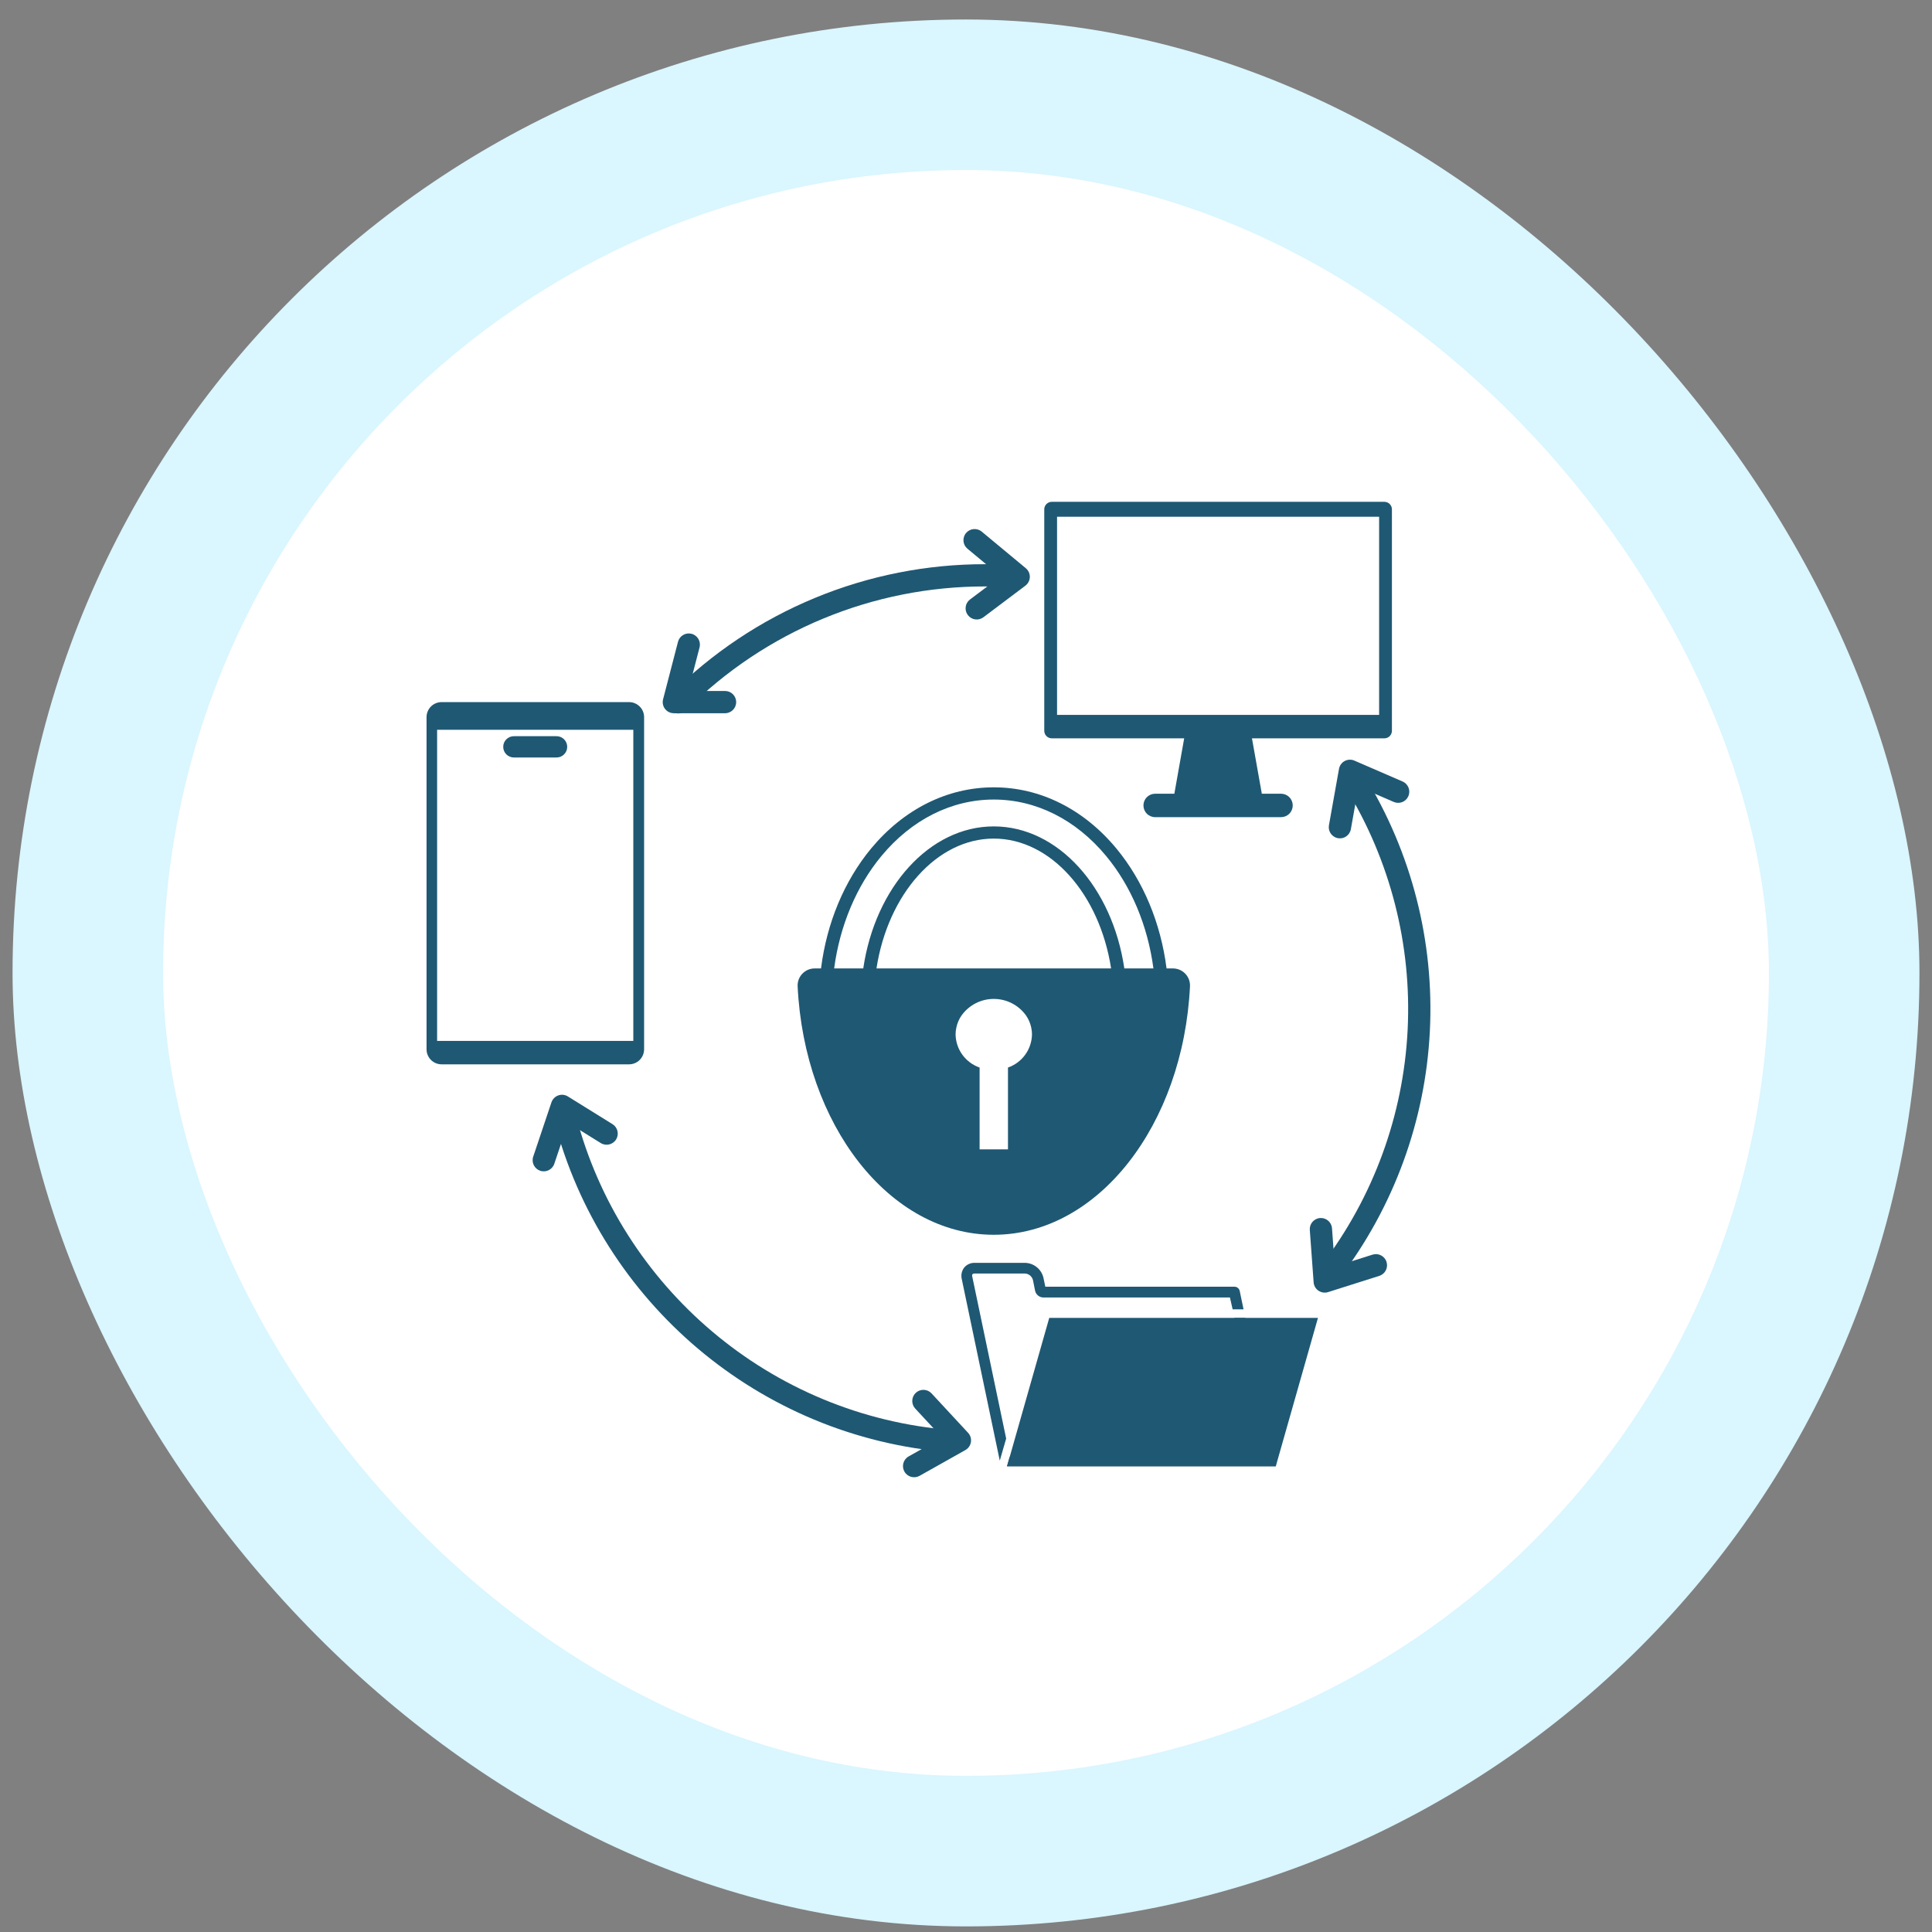
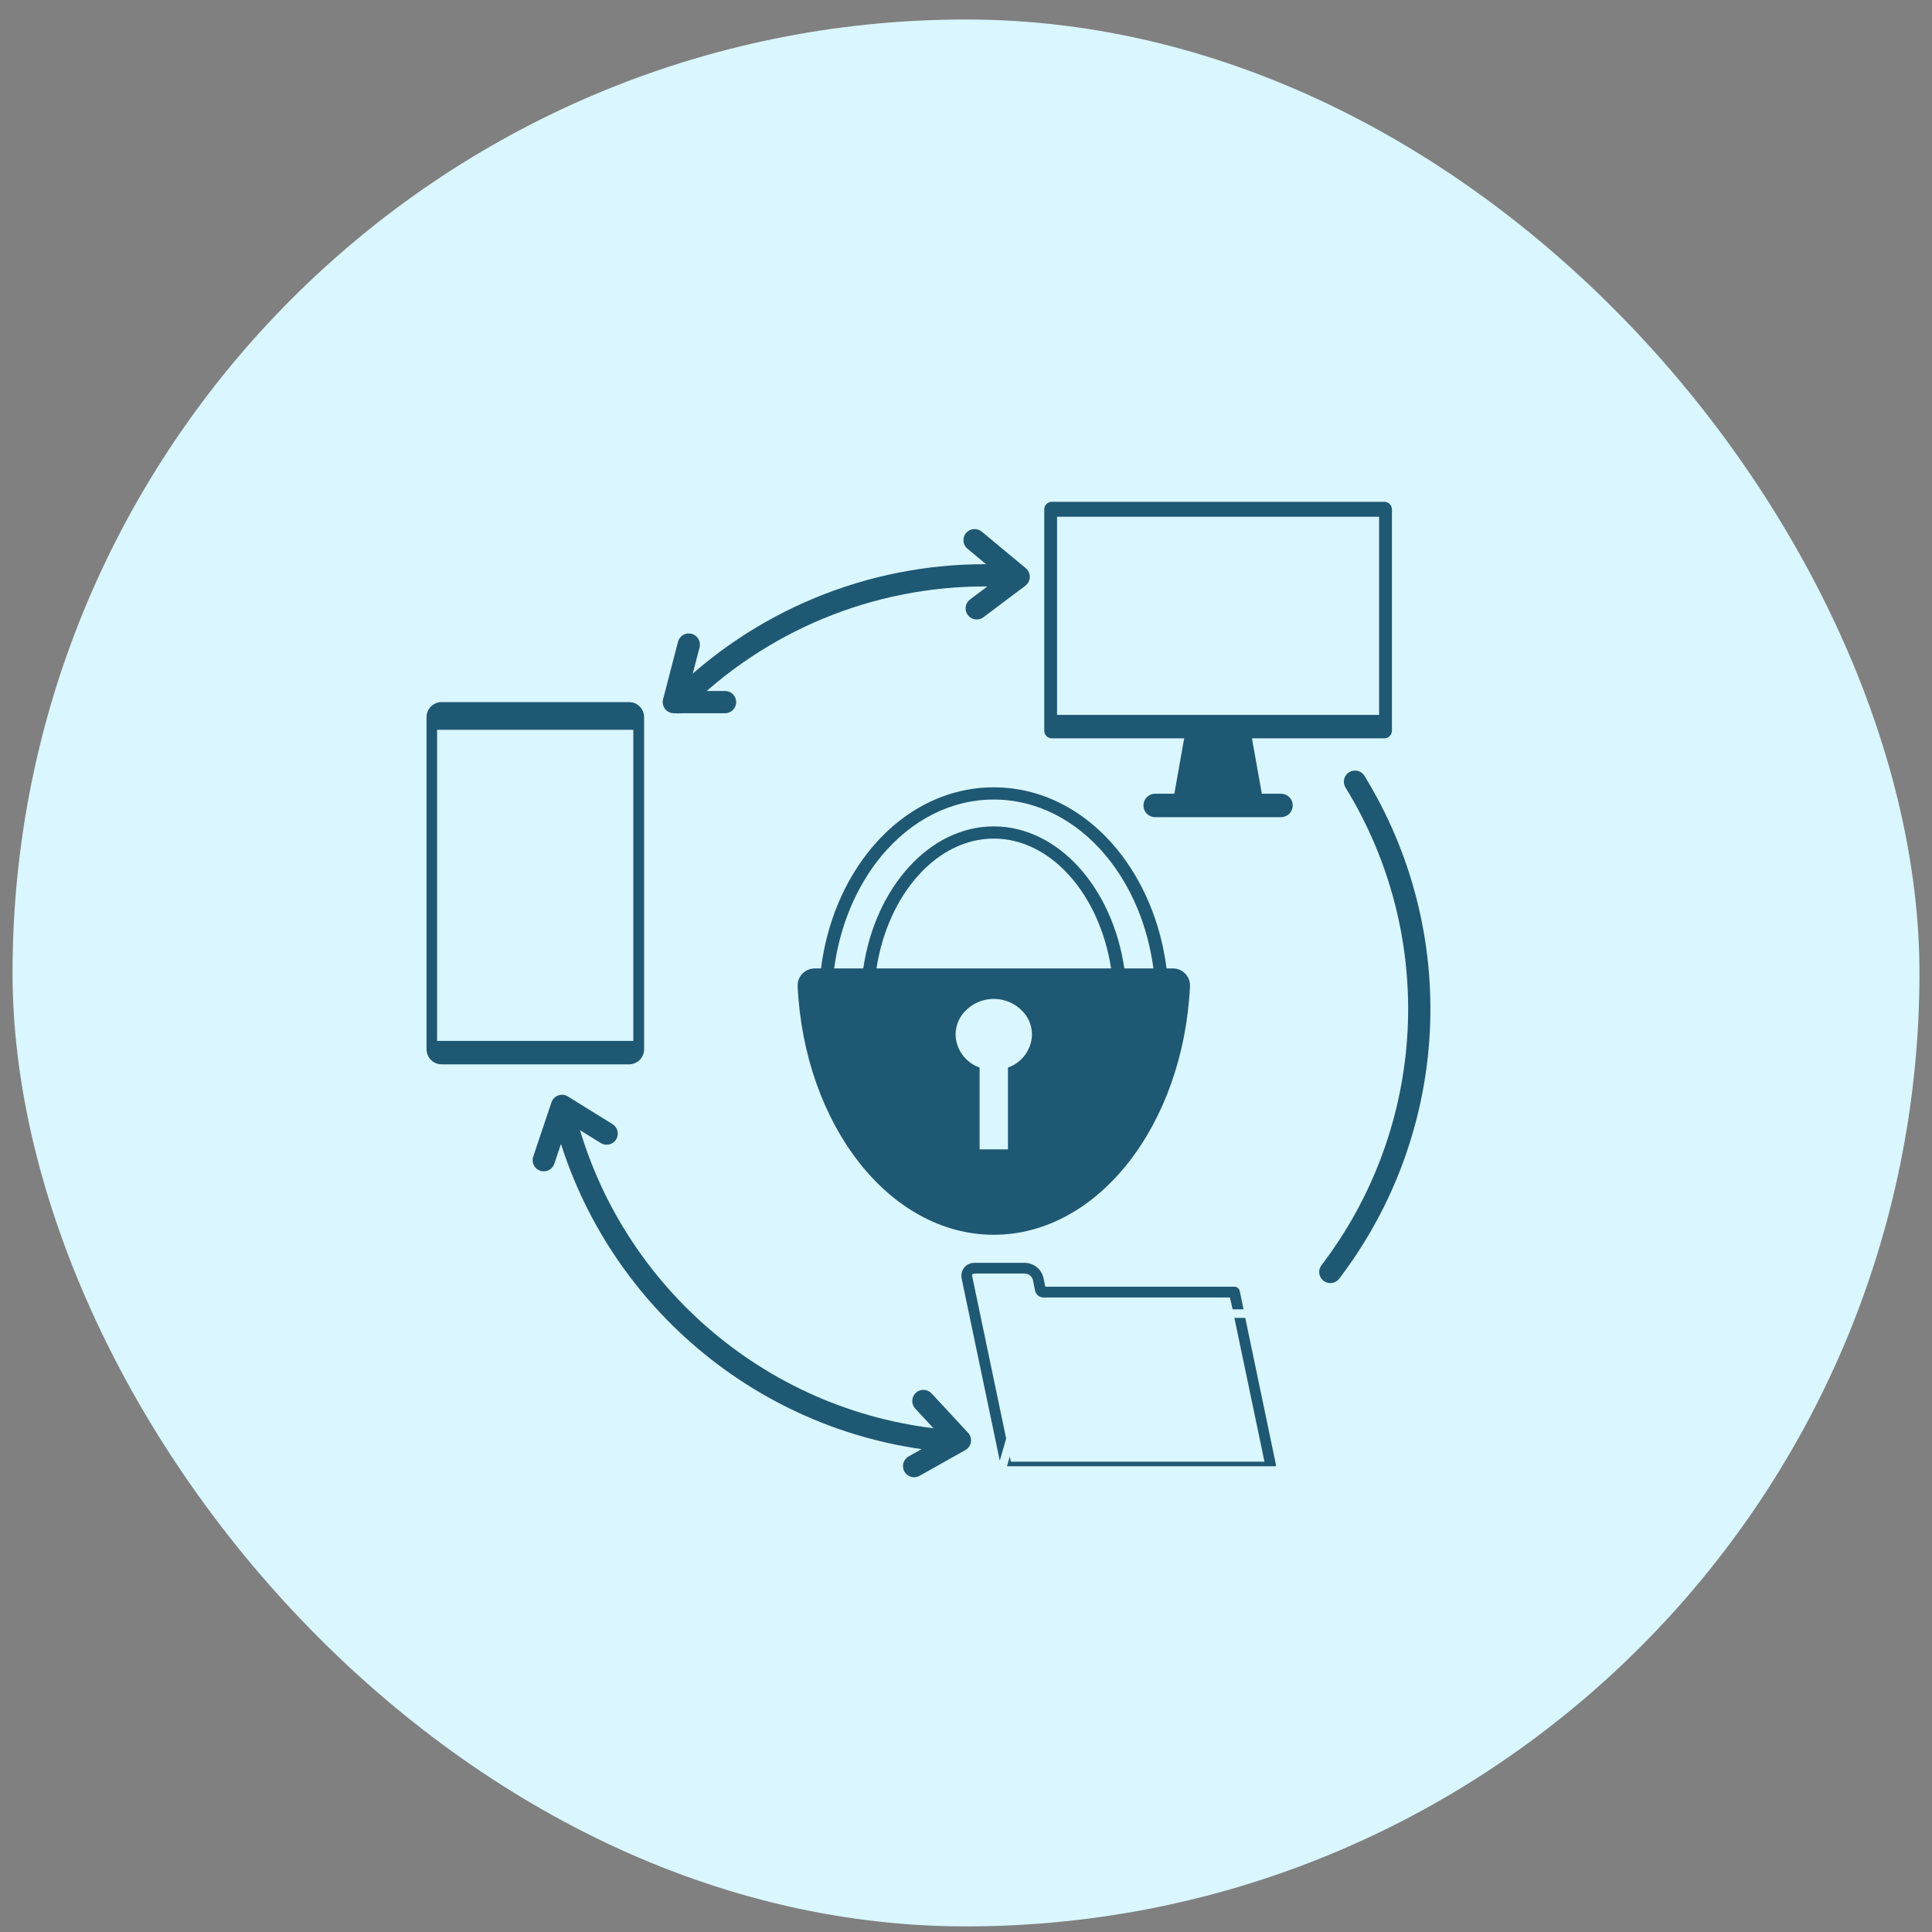
<svg xmlns="http://www.w3.org/2000/svg" width="77" height="77" viewBox="0 0 77 77" fill="none">
  <rect x="0" y="0" width="77" height="77" fill="#808080" stroke="none" />
  <rect x="0.5" y="0.777" width="76" height="76" rx="38" fill="#DAF6FF" />
-   <rect x="6.5" y="6.777" width="64" height="64" rx="32" fill="white" />
  <path d="M49.63 52.524H49.196L50.396 58.256H40.287L40.244 58.049L40.133 58.438H50.844L50.856 58.393L49.63 52.524ZM38.757 50.786C38.767 50.776 38.778 50.768 38.791 50.763C38.805 50.758 38.819 50.756 38.833 50.757H40.858C40.931 50.762 41.001 50.791 41.057 50.838C41.112 50.885 41.152 50.949 41.169 51.02L41.254 51.445C41.271 51.519 41.312 51.586 41.371 51.634C41.43 51.683 41.504 51.71 41.58 51.711H49.019L49.127 52.184H49.562L49.409 51.452C49.399 51.404 49.373 51.361 49.336 51.33C49.298 51.299 49.25 51.282 49.202 51.282H41.661L41.588 50.933C41.551 50.766 41.459 50.617 41.327 50.508C41.196 50.399 41.032 50.337 40.861 50.331H38.835C38.758 50.33 38.681 50.346 38.611 50.379C38.541 50.411 38.479 50.458 38.43 50.517C38.381 50.58 38.346 50.653 38.329 50.731C38.312 50.808 38.312 50.889 38.329 50.967L39.846 58.214L40.101 57.334L38.75 50.88C38.744 50.865 38.742 50.848 38.743 50.832C38.745 50.816 38.749 50.8 38.757 50.786Z" fill="#1F5873" />
  <path d="M25.071 27.982H17.599C17.521 27.982 17.443 27.998 17.37 28.028C17.297 28.058 17.231 28.102 17.175 28.158C17.12 28.213 17.076 28.279 17.046 28.352C17.015 28.425 17 28.503 17 28.581V41.824C17.001 41.982 17.065 42.133 17.177 42.245C17.289 42.356 17.441 42.419 17.599 42.419H25.071C25.23 42.419 25.381 42.356 25.494 42.245C25.606 42.133 25.669 41.982 25.671 41.824V28.581C25.671 28.422 25.607 28.27 25.495 28.158C25.383 28.046 25.23 27.982 25.071 27.982ZM25.241 41.485H17.421V29.086H25.241V41.485Z" fill="#1F5873" />
-   <path d="M22.181 29.341H20.481C20.246 29.341 20.056 29.531 20.056 29.766C20.056 30 20.246 30.19 20.481 30.19H22.181C22.416 30.19 22.606 30 22.606 29.766C22.606 29.531 22.416 29.341 22.181 29.341Z" fill="#1F5873" />
  <path d="M55.175 20H41.918C41.839 20 41.763 20.032 41.707 20.088C41.651 20.144 41.619 20.22 41.619 20.3V29.126C41.619 29.206 41.651 29.282 41.707 29.338C41.763 29.394 41.839 29.426 41.918 29.426H47.196L46.804 31.634H46.039C45.915 31.634 45.797 31.683 45.709 31.771C45.621 31.858 45.572 31.977 45.572 32.101C45.572 32.225 45.621 32.344 45.709 32.431C45.797 32.519 45.915 32.568 46.039 32.568H51.055C51.179 32.568 51.298 32.519 51.385 32.431C51.473 32.344 51.522 32.225 51.522 32.101C51.522 31.977 51.473 31.858 51.385 31.771C51.298 31.683 51.179 31.634 51.055 31.634H50.29L49.897 29.426H55.175C55.255 29.426 55.331 29.395 55.387 29.338C55.443 29.282 55.475 29.206 55.475 29.126V20.3C55.475 20.26 55.467 20.221 55.452 20.185C55.437 20.149 55.415 20.116 55.387 20.088C55.359 20.06 55.326 20.038 55.29 20.023C55.253 20.008 55.214 20 55.175 20ZM54.965 28.492H42.129V20.594H54.965V28.492Z" fill="#1F5873" />
-   <path d="M50.847 58.438H40.136L41.818 52.524H52.528L50.847 58.438Z" fill="#1F5873" />
  <path fill-rule="evenodd" clip-rule="evenodd" d="M22.415 44.153C22.652 44.091 22.894 44.233 22.956 44.47C24.735 51.286 30.688 56.426 37.924 56.995C38.168 57.014 38.351 57.228 38.331 57.472C38.312 57.717 38.099 57.899 37.854 57.88C30.235 57.281 23.97 51.87 22.098 44.694C22.036 44.457 22.178 44.215 22.415 44.153Z" fill="#1F5873" />
  <path fill-rule="evenodd" clip-rule="evenodd" d="M53.77 30.777C53.979 30.649 54.252 30.714 54.381 30.922C56.258 33.974 57.167 37.522 56.987 41.099C56.807 44.676 55.547 48.115 53.373 50.963C53.224 51.158 52.946 51.196 52.751 51.047C52.556 50.898 52.519 50.62 52.668 50.425C54.733 47.719 55.93 44.453 56.101 41.054C56.272 37.656 55.409 34.286 53.625 31.387C53.497 31.179 53.562 30.905 53.77 30.777Z" fill="#1F5873" />
  <path fill-rule="evenodd" clip-rule="evenodd" d="M39.267 23.373C37.053 23.37 34.861 23.805 32.816 24.651C30.771 25.497 28.913 26.739 27.349 28.304C27.176 28.478 26.895 28.478 26.722 28.305C26.549 28.132 26.548 27.851 26.721 27.677C28.368 26.029 30.323 24.722 32.477 23.831C34.63 22.94 36.938 22.483 39.268 22.486C39.628 22.486 39.985 22.497 40.34 22.518C40.585 22.533 40.771 22.743 40.756 22.988C40.741 23.232 40.531 23.419 40.287 23.404C39.949 23.384 39.61 23.373 39.268 23.373L39.267 23.373Z" fill="#1F5873" />
  <path fill-rule="evenodd" clip-rule="evenodd" d="M27.563 25.26C27.8 25.322 27.942 25.564 27.881 25.801L27.43 27.539H28.896C29.142 27.539 29.34 27.737 29.34 27.983C29.34 28.227 29.142 28.426 28.896 28.426H26.856C26.719 28.426 26.589 28.363 26.505 28.254C26.421 28.145 26.392 28.004 26.427 27.871L27.022 25.578C27.083 25.341 27.326 25.199 27.563 25.26Z" fill="#1F5873" />
  <path fill-rule="evenodd" clip-rule="evenodd" d="M38.501 21.245C38.657 21.057 38.937 21.031 39.126 21.187L40.883 22.646C40.988 22.733 41.047 22.863 41.044 22.998C41.04 23.134 40.975 23.261 40.867 23.342L39.194 24.601C38.998 24.748 38.72 24.709 38.573 24.513C38.425 24.317 38.465 24.039 38.66 23.892L39.885 22.971L38.559 21.87C38.37 21.714 38.344 21.434 38.501 21.245Z" fill="#1F5873" />
-   <path fill-rule="evenodd" clip-rule="evenodd" d="M53.593 30.33C53.712 30.266 53.855 30.26 53.979 30.314L55.9 31.147C56.125 31.244 56.228 31.506 56.131 31.731C56.033 31.956 55.772 32.059 55.547 31.961L54.141 31.351L53.839 33.047C53.796 33.288 53.566 33.449 53.325 33.406C53.083 33.363 52.922 33.132 52.965 32.891L53.366 30.643C53.39 30.51 53.473 30.394 53.593 30.33Z" fill="#1F5873" />
  <path fill-rule="evenodd" clip-rule="evenodd" d="M22.249 43.658C22.376 43.612 22.518 43.627 22.633 43.699L24.411 44.803C24.619 44.932 24.684 45.206 24.554 45.414C24.425 45.622 24.151 45.686 23.943 45.557L22.641 44.748C22.458 45.293 22.275 45.837 22.092 46.382C22.014 46.614 21.762 46.739 21.53 46.661C21.298 46.583 21.173 46.331 21.251 46.099C21.493 45.378 21.736 44.656 21.978 43.934C22.022 43.806 22.121 43.704 22.249 43.658Z" fill="#1F5873" />
  <path fill-rule="evenodd" clip-rule="evenodd" d="M36.5 55.511C36.68 55.344 36.961 55.355 37.127 55.534L38.583 57.105C38.675 57.204 38.717 57.341 38.696 57.475C38.674 57.609 38.593 57.726 38.474 57.793L36.65 58.819C36.436 58.939 36.165 58.863 36.045 58.649C35.925 58.436 36.001 58.165 36.215 58.045L37.549 57.295L36.476 56.138C36.31 55.958 36.321 55.677 36.5 55.511Z" fill="#1F5873" />
-   <path fill-rule="evenodd" clip-rule="evenodd" d="M52.613 48.545C52.857 48.527 53.07 48.711 53.087 48.955C53.124 49.464 53.161 49.972 53.199 50.481L54.703 50.004C54.937 49.93 55.186 50.06 55.26 50.293C55.334 50.527 55.205 50.776 54.971 50.85L52.931 51.497C52.802 51.538 52.661 51.517 52.548 51.441C52.436 51.365 52.364 51.242 52.355 51.106C52.303 50.411 52.253 49.715 52.202 49.019C52.185 48.775 52.368 48.562 52.613 48.545Z" fill="#1F5873" />
  <path d="M46.737 38.597H46.493C46.262 36.785 45.566 35.115 44.497 33.821C43.194 32.247 41.456 31.379 39.607 31.379C37.758 31.379 36.021 32.247 34.715 33.821C33.646 35.115 32.95 36.785 32.722 38.597H32.48C32.389 38.596 32.297 38.613 32.212 38.647C32.127 38.682 32.05 38.734 31.985 38.799C31.921 38.864 31.87 38.942 31.836 39.027C31.803 39.113 31.787 39.204 31.789 39.296C32.054 44.834 35.453 49.212 39.607 49.212C43.761 49.212 47.162 44.834 47.428 39.296C47.43 39.204 47.414 39.113 47.381 39.027C47.347 38.942 47.296 38.864 47.232 38.799C47.167 38.734 47.09 38.682 47.005 38.647C46.92 38.613 46.829 38.596 46.737 38.597ZM34.932 38.597C35.39 35.636 37.338 33.422 39.607 33.422C41.877 33.422 43.825 35.636 44.283 38.597H34.932ZM35.128 34.118C36.333 32.665 37.923 31.866 39.607 31.866C41.291 31.866 42.883 32.665 44.087 34.118C45.089 35.328 45.744 36.899 45.97 38.597H44.81C44.334 35.361 42.164 32.936 39.607 32.936C37.05 32.936 34.881 35.361 34.405 38.597H33.245C33.472 36.899 34.126 35.328 35.128 34.118ZM40.173 42.547V45.808H39.042V42.547C38.767 42.451 38.528 42.274 38.356 42.038C38.185 41.803 38.09 41.52 38.085 41.23C38.085 41.137 38.095 41.045 38.115 40.955C38.151 40.781 38.222 40.615 38.324 40.469C38.47 40.265 38.663 40.1 38.886 39.985C39.109 39.871 39.356 39.812 39.607 39.812C39.858 39.812 40.105 39.871 40.328 39.985C40.552 40.1 40.744 40.265 40.891 40.469C40.992 40.615 41.064 40.781 41.1 40.955C41.12 41.045 41.13 41.137 41.13 41.23C41.124 41.521 41.029 41.803 40.858 42.038C40.687 42.274 40.448 42.451 40.173 42.547Z" fill="#1F5873" />
</svg>